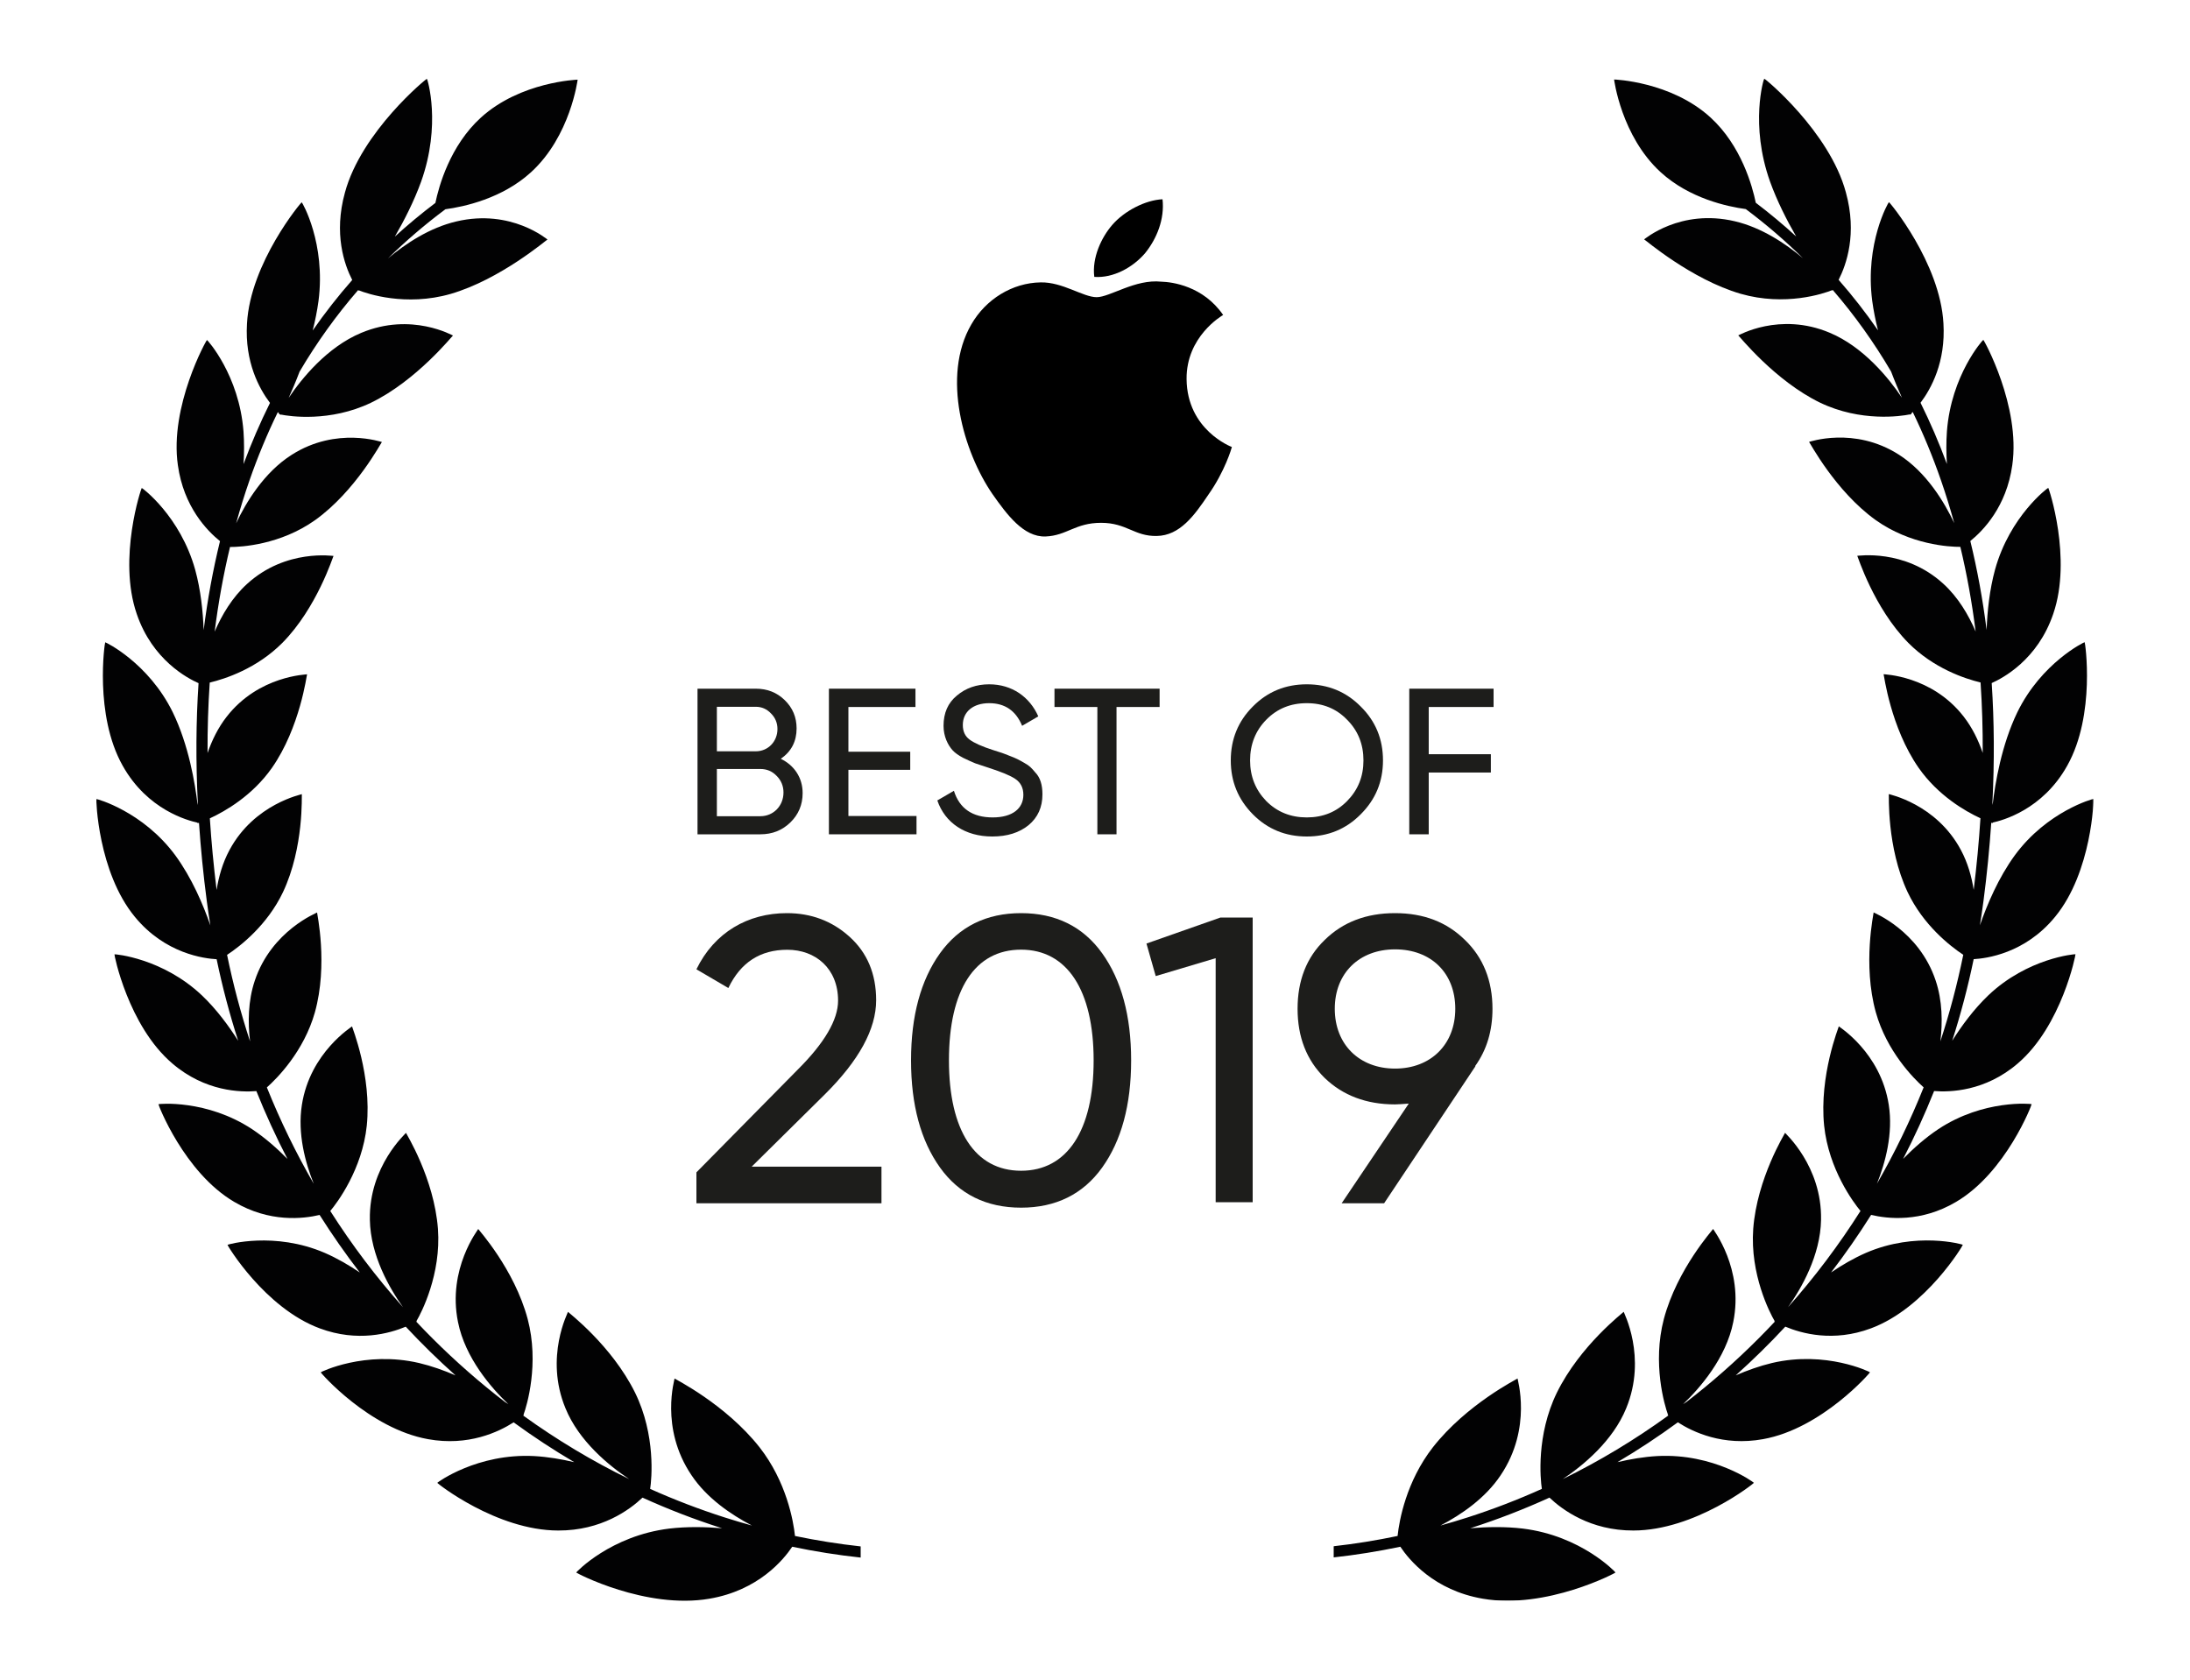
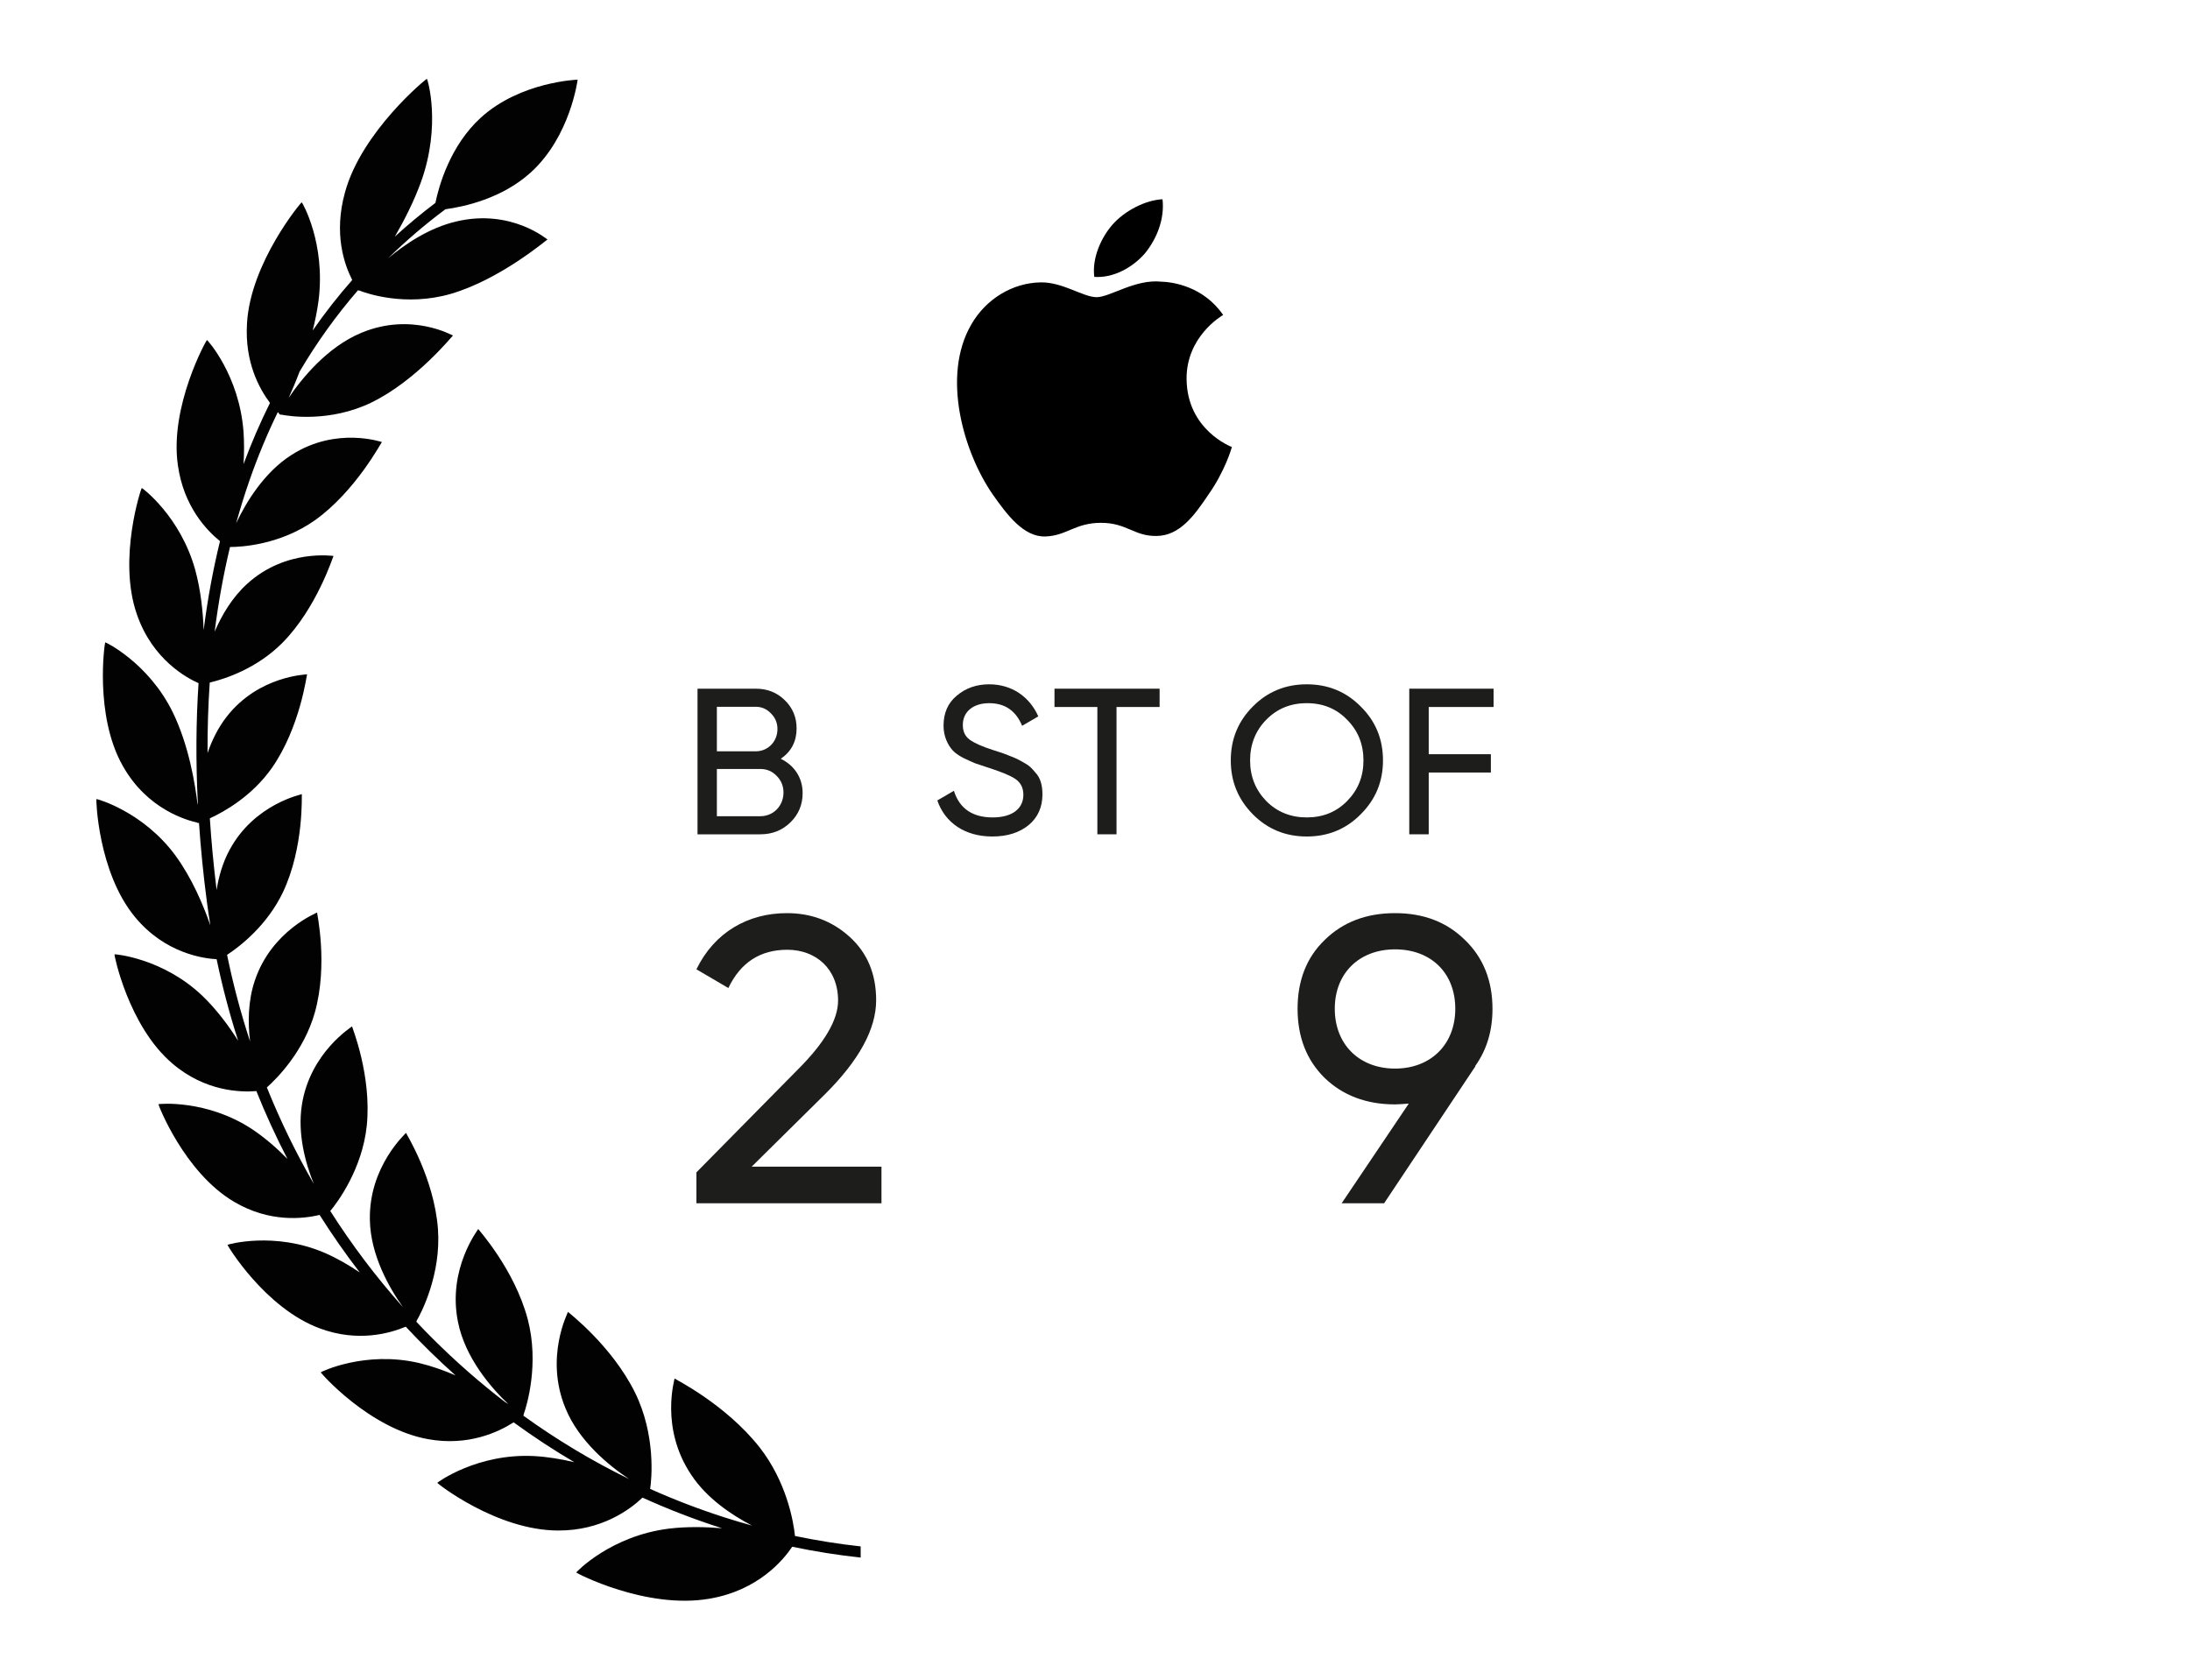
<svg xmlns="http://www.w3.org/2000/svg" xmlns:xlink="http://www.w3.org/1999/xlink" width="2000px" height="1534px" viewBox="0 0 2000 1534" version="1.1">
  <title>Awards_icon_2_v2</title>
  <desc>Created with Sketch.</desc>
  <defs>
-     <polygon id="path-1" points="0.737 0.84 694.857 0.84 694.857 1391 0.737 1391" />
-   </defs>
+     </defs>
  <g id="Awards_icon_2_v2" stroke="none" stroke-width="1" fill="none" fill-rule="evenodd">
    <g id="Group-30" transform="translate(88, 71)">
      <path d="M606.41,674.47 C618.386,674.47 627.512,664.968 627.512,652.81 C627.512,646.919 625.42,641.79 621.238,637.611 C617.245,633.43 612.303,631.338 606.41,631.338 L566.679,631.338 L566.679,674.47 L606.41,674.47 Z M566.679,574.53 L566.679,615.19 L602.227,615.19 C613.444,615.19 621.999,606.26 621.999,594.859 C621.999,589.35 620.097,584.599 616.104,580.609 C612.303,576.619 607.74,574.53 602.227,574.53 L566.679,574.53 Z M645,653.379 C645,664.019 641.199,672.949 633.785,680.17 C626.369,687.39 617.245,691 606.41,691 L549,691 L549,558 L602.227,558 C612.684,558 621.428,561.42 628.651,568.449 C635.876,575.479 639.488,584.029 639.488,594.29 C639.488,606.07 634.735,615.379 625.041,622.03 C637.206,627.92 645,639.131 645,653.379 L645,653.379 Z" id="Fill-1" fill="#1D1D1B" />
-       <polygon id="Fill-3" fill="#1D1D1B" points="686.798 674.28 749 674.28 749 691 669 691 669 558 748.043 558 748.043 574.72 686.798 574.72 686.798 615.57 743.258 615.57 743.258 632.1 686.798 632.1" />
      <path d="M768,660.069 L783.149,651.261 C788.262,667.536 800.191,675.577 818.556,675.577 C836.735,675.577 846.581,667.344 846.581,654.899 C846.581,648.581 844.12,643.794 839.385,640.539 C834.652,637.285 826.509,634.03 815.337,630.392 L802.652,626.18 C799.811,625.031 796.023,623.309 791.67,621.202 C787.314,618.905 784.095,616.607 782.012,614.308 C777.658,609.523 773.681,601.673 773.681,591.909 C773.681,580.229 777.658,571.039 785.8,564.337 C793.941,557.445 803.787,554 815.337,554 C836.355,554 852.451,565.678 860.214,583.293 L845.445,591.909 C839.763,578.123 829.727,571.231 815.337,571.231 C800.948,571.231 791.29,578.888 791.29,591.143 C791.29,597.078 793.373,601.481 797.54,604.543 C801.706,607.608 808.9,610.862 819.125,614.118 L826.889,616.607 C828.404,617.182 830.676,617.947 833.894,619.286 C840.522,621.775 842.036,622.736 847.148,625.606 C852.451,628.479 854.154,630.584 857.374,634.414 C862.108,639.198 864,646.092 864,654.516 C864,666.196 859.835,675.577 851.314,682.66 C842.795,689.554 831.812,693 818.178,693 C793.373,693 775.008,680.555 768,660.069" id="Fill-5" fill="#1D1D1B" />
      <polygon id="Fill-7" fill="#1D1D1B" points="971 558 971 574.72 931.651 574.72 931.651 691 914.16 691 914.16 574.72 875 574.72 875 558" />
      <path d="M1142.213,586.357 C1132.436,576.21 1120.165,571.232 1105.403,571.232 C1090.641,571.232 1078.372,576.21 1068.401,586.357 C1058.624,596.314 1053.639,608.759 1053.639,623.501 C1053.639,638.244 1058.624,650.497 1068.401,660.643 C1078.372,670.601 1090.641,675.577 1105.403,675.577 C1120.165,675.577 1132.436,670.601 1142.213,660.643 C1152.184,650.497 1157.169,638.244 1157.169,623.501 C1157.169,608.759 1152.184,596.314 1142.213,586.357 M1056.131,574.294 C1069.552,560.702 1086.038,554 1105.403,554 C1124.768,554 1141.256,560.702 1154.676,574.294 C1168.288,587.696 1175,604.164 1175,623.501 C1175,642.838 1168.288,659.113 1154.676,672.707 C1141.256,686.3 1124.768,693 1105.403,693 C1086.038,693 1069.552,686.3 1056.131,672.707 C1042.711,659.113 1036,642.838 1036,623.501 C1036,604.164 1042.711,587.696 1056.131,574.294" id="Fill-9" fill="#1D1D1B" />
      <polygon id="Fill-11" fill="#1D1D1B" points="1276 574.72 1216.77 574.72 1216.77 617.849 1273.518 617.849 1273.518 634.57 1216.77 634.57 1216.77 691 1199 691 1199 558 1276 558" />
      <path d="M548,1028 L548,999.754 L640.351,906.091 C665.028,881.561 677.367,860.378 677.367,842.909 C677.367,813.546 656.803,796.448 631.004,796.448 C606.327,796.448 588.379,807.974 577.164,831.388 L548,814.291 C564.451,780.468 595.11,763 630.631,763 C652.69,763 671.758,770.062 687.836,784.559 C703.913,799.052 712.139,818.379 712.139,842.537 C712.139,868.925 696.436,897.545 665.402,928.393 L598.475,994.548 L717,994.548 L717,1028 L548,1028 Z" id="Fill-13" fill="#1D1D1B" />
-       <path d="M844.5,998.283 C886.56,998.283 910.756,961.599 910.756,897.502 C910.756,833.399 886.56,796.347 844.5,796.347 C802.438,796.347 778.617,832.66 778.617,897.502 C778.617,961.599 802.438,998.283 844.5,998.283 M844.5,1032 C812.861,1032 787.921,1019.772 770.427,995.318 C752.932,970.864 744,938.257 744,897.502 C744,856.743 752.932,824.136 770.427,799.683 C787.921,775.228 812.861,763 844.5,763 C876.139,763 901.079,775.228 918.573,799.683 C936.066,824.136 945,856.743 945,897.502 C945,938.257 936.066,970.864 918.573,995.318 C901.079,1019.772 876.139,1032 844.5,1032" id="Fill-15" fill="#1D1D1B" />
-       <polygon id="Fill-17" fill="#1D1D1B" points="1026.606 767 1056 767 1056 1027 1022.197 1027 1022.197 804.143 967.45 820.486 959 790.771" />
      <path d="M1130.976,850.343 C1130.976,883.049 1153.502,904.976 1186,904.976 C1218.496,904.976 1241.024,883.049 1241.024,850.343 C1241.024,817.636 1218.865,796.077 1186,796.077 C1153.502,796.077 1130.976,817.636 1130.976,850.343 M1259.118,902.749 L1259.489,902.749 L1176.027,1028 L1137.253,1028 L1198.555,936.942 C1193.015,937.312 1188.954,937.684 1186,937.684 C1159.781,937.684 1138.361,929.505 1121.742,913.526 C1105.123,897.172 1097,875.987 1097,850.343 C1097,824.695 1105.123,803.514 1121.742,787.53 C1138.361,771.177 1159.781,763 1186,763 C1212.219,763 1233.27,771.177 1249.887,787.53 C1266.504,803.514 1275,824.695 1275,850.343 C1275,870.412 1269.828,887.88 1259.118,902.749" id="Fill-19" fill="#1D1D1B" />
      <g id="Group-23" transform="translate(1129, 0)">
        <mask id="mask-2" fill="white">
          <use xlink:href="#path-1" />
        </mask>
        <g id="Clip-22" />
-         <path d="M625.761,900.244 C665.951,865.834 678.904,800.2 678.393,800.534 C678.188,800.271 634.691,803.894 598.689,838.192 C585.627,850.73 574.602,865.655 565.842,879.548 C573.667,855.215 580.219,830.346 585.45,805.028 C596.586,804.395 632.258,800.098 659.86,766.284 C693.53,725.312 695.259,658.31 694.805,658.716 C694.556,658.487 652.588,669.912 623.029,710.146 C608.02,730.738 597.694,755.167 591.145,774.109 C592.342,766.722 593.436,759.303 594.408,751.851 C597.566,727.645 599.915,703.882 601.488,680.559 C601.584,680.537 601.702,680.511 601.838,680.483 C602.442,680.676 602.788,680.768 602.808,680.749 C602.83,680.774 602.86,680.597 602.891,680.254 C611.313,678.389 648.326,668.827 670.913,628.262 C697.016,581.784 687.187,515.078 686.789,515.543 C686.497,515.355 647.447,534.269 625.372,579.416 C610.873,609.356 605.079,644.159 602.731,664.175 C602.687,663.44 602.637,662.691 602.581,661.92 C604.452,624.343 604.222,587.968 601.902,552.864 C611.798,548.448 643.819,531.808 658.122,489.63 C675.603,438.814 653.874,374.07 653.535,374.588 C653.198,374.441 618.489,400.34 604.952,449.26 C599.918,467.742 597.875,487.25 597.261,504.372 C593.727,476.388 588.766,449.295 582.384,423.132 C594.113,413.648 615.406,391.831 620.696,353.842 C628.474,299.983 594.508,238.866 594.225,239.425 C593.842,239.327 564.936,271.506 561.011,322.937 C560.293,332.898 560.381,342.976 560.979,352.758 C553.829,333.418 545.797,314.791 536.92,296.864 C546.659,283.907 559.966,259.603 557.831,224.374 C554.806,168.881 508.26,113.054 508.041,113.643 C507.61,113.602 485.997,151.163 492.778,203.723 C493.996,212.836 495.852,221.922 498.071,230.723 C486.939,214.605 474.94,199.231 462.108,184.589 C469.229,170.63 479.17,142.48 468.732,104.703 C453.782,49.11 394.321,0.236 394.164,0.84 C393.687,0.864 380.888,42.716 399.489,94.903 C405.935,112.704 414.664,129.958 423.344,144.96 C411.599,134.197 399.3,123.936 386.453,114.18 C383.352,99.076 373.218,61.98 345.103,36.281 C309.039,3.317 257.054,1.594 257.054,1.594 C257.054,1.594 263.535,53.317 299.598,86.281 C325.79,110.224 360.368,117.679 377.341,119.97 C395.919,133.871 413.327,148.853 429.583,164.871 C413.456,151.289 391.613,136.781 367.332,131.095 C317.174,119.234 284.384,147.942 284.478,147.617 C285.137,147.697 327.331,184.13 372.686,197.336 C413.402,209.034 448.58,197.107 456.093,194.043 C456.234,194.241 456.331,194.383 456.329,194.403 C456.292,194.403 456.434,194.182 456.692,193.795 C456.697,193.794 456.7,193.792 456.705,193.789 C476.59,216.796 494.359,241.663 510.005,268.323 C513.53,277.636 517.007,285.789 519.909,292.242 C508.084,274.582 484.924,245.867 453.939,232.893 C408.014,213.542 370.323,235.626 370.452,235.315 C371.028,235.477 403.719,276.666 445.144,296.753 C482.313,314.611 519.134,309.163 527.102,307.495 C527.196,307.704 527.261,307.856 527.257,307.874 C527.224,307.87 527.411,307.684 527.743,307.358 C528.353,307.218 528.696,307.121 528.706,307.095 C528.742,307.107 528.671,306.918 528.518,306.59 C528.875,306.234 529.307,305.793 529.79,305.29 C539.475,325.246 548.096,346.086 555.623,367.803 C560.034,380.531 564.046,393.532 567.693,406.776 C558.68,387.607 542.206,360.225 517.159,344.271 C476.122,318.001 434.945,332.861 435.11,332.569 C435.602,332.801 459.082,377.537 495.92,403.962 C527.562,426.493 563.136,428.539 573.273,428.478 C579.232,453.405 583.889,479.193 587.245,505.802 C580.707,490.553 571.235,474.482 557.721,462.17 C522.213,429.67 478.929,436.9 479.127,436.631 C479.537,436.925 494.107,484.004 525.71,516.102 C548.822,539.423 577.511,548.931 591.726,552.321 C593.145,573.317 593.81,594.775 593.708,616.689 C589.762,605.158 584.19,593.616 576.351,583.54 C546.986,545.613 502.948,545.004 503.181,544.764 C503.514,545.11 509.46,593.333 535.209,630.325 C552.867,655.525 577.488,669.805 591.625,676.339 C590.253,697.758 588.203,719.567 585.473,741.749 C583.538,729.474 579.955,716.859 573.778,705.341 C551.158,662.914 507.68,654.445 507.941,654.244 C508.199,654.631 505.815,702.796 525.111,743.788 C539.335,773.777 563.63,792.9 575.944,801.047 C570.463,827.941 563.472,854.327 555.032,880.092 C557.097,862.919 556.944,843.047 550.721,824.548 C535.418,778.658 493.792,762.512 494.084,762.351 C494.266,762.769 483.851,809.688 496.104,853.662 C506.07,889.056 530.289,913.716 539.753,922.121 C527.59,952.52 513.343,981.917 497.113,1010.116 C504.737,991.091 512.023,964.347 507.907,938.141 C500.482,889.948 461.955,866.495 462.276,866.382 C462.388,866.823 444.228,911.304 448.878,957.129 C453.033,996.995 475.767,1027.481 482.083,1034.987 C462.451,1065.98 440.347,1095.377 415.91,1122.884 C428.006,1105.923 445.508,1075.6 446.055,1043.116 C447.054,993.896 412.84,963.705 413.188,963.643 C413.23,964.097 387.614,1004.956 384.121,1051.382 C381.118,1092.833 399.215,1128.006 403.611,1135.448 C403.46,1135.598 403.345,1135.705 403.324,1135.708 C403.315,1135.683 403.532,1135.806 403.918,1136.024 C383.969,1157.325 362.583,1177.424 339.827,1196.163 C334.339,1200.683 328.79,1205.096 323.19,1209.422 C322.096,1210.124 321.058,1210.801 320.053,1211.46 C335.345,1196.912 359.332,1169.374 365.881,1136.474 C375.819,1087.622 347.115,1051.453 347.487,1051.45 C347.456,1051.905 314.685,1087.962 302.519,1133.619 C291.785,1174.406 303.227,1212.742 306.223,1220.949 C306.042,1221.07 305.911,1221.153 305.886,1221.153 C305.881,1221.127 306.093,1221.305 306.473,1221.619 C306.508,1221.709 306.538,1221.785 306.568,1221.859 C275.926,1244.059 243.74,1263.436 210.193,1279.877 C228.694,1267.544 255.94,1245.152 268.105,1215.23 C287.484,1168.257 265.432,1127.067 265.834,1127.129 C265.741,1127.577 226.097,1157.655 204.754,1201.06 C185.901,1239.731 189.684,1279.94 191.093,1288.847 C169.136,1298.734 146.632,1307.403 123.626,1314.807 C115.27,1317.494 106.885,1319.995 98.477,1322.327 C117.697,1312.294 139.59,1297.231 153.44,1276.411 C182.737,1232.942 168.469,1187.885 168.895,1188.015 C168.728,1188.447 122.511,1211.376 91.508,1250.924 C67.256,1282.105 60.806,1317.691 59.343,1331.847 C39.909,1335.922 20.363,1339.066 0.737,1341.254 L0.737,1351.451 C21.203,1349.206 41.582,1345.946 61.843,1341.681 C69.728,1353.495 92.553,1381.556 137.22,1389.155 C195.13,1399.136 259.085,1365.367 258.33,1365.195 C258.327,1364.841 226.949,1331.592 173.528,1325.078 C157.705,1323.212 141.121,1323.496 125.63,1324.802 C125.993,1324.685 126.355,1324.576 126.718,1324.459 C151.064,1316.623 174.856,1307.398 198.041,1296.829 C209.727,1307.921 235.389,1326.988 274.707,1326.865 C330.987,1326.818 385.43,1283.341 384.717,1283.29 C384.672,1282.944 348.347,1256.133 296.502,1258.865 C284.267,1259.563 271.897,1261.656 260.132,1264.429 C279.017,1253.265 297.418,1241.136 315.288,1228.048 C328.886,1236.819 356.472,1250.075 393.091,1243.426 C446.813,1233.813 491.387,1182.29 490.723,1182.351 C490.641,1182.017 450.6,1162.309 401.26,1173.866 C389.882,1176.583 378.672,1180.604 368.149,1185.167 C383.966,1170.989 399.07,1156.145 413.426,1140.673 C428.056,1146.845 457.191,1155.091 491.585,1142.236 C541.78,1123.626 576.154,1065.731 575.542,1065.894 C575.419,1065.576 532.921,1053.436 487.047,1073.277 C475.817,1078.19 465.057,1084.484 455.21,1091.176 C468.21,1074.219 480.411,1056.68 491.784,1038.604 C506.689,1042.155 537.253,1045.762 569.405,1026.703 C615.099,999.786 638.931,937.19 638.37,937.443 C638.207,937.151 594.55,932.851 553.108,960.312 C541.3,968.206 530.47,977.798 521.012,987.459 C531.419,967.321 540.86,946.636 549.31,925.478 C563.401,926.62 595.84,926.014 625.761,900.244" id="Fill-21" fill="#020203" mask="url(#mask-2)" />
      </g>
      <path d="M638.011,1331.855 C636.545,1317.7 630.069,1282.118 605.72,1250.94 C574.595,1211.398 528.198,1188.47 528.029,1188.039 C528.459,1187.909 514.132,1232.961 543.544,1276.425 C557.449,1297.243 579.43,1312.302 598.725,1322.335 C590.284,1320.004 581.866,1317.504 573.478,1314.815 C550.38,1307.412 527.789,1298.745 505.745,1288.859 C507.16,1279.954 510.958,1239.75 492.031,1201.083 C470.604,1157.682 430.805,1127.607 430.709,1127.158 C431.112,1127.096 408.975,1168.281 428.431,1215.251 C440.643,1245.168 467.995,1267.557 486.569,1279.889 C452.889,1263.451 420.577,1244.077 389.816,1221.879 C389.847,1221.802 389.876,1221.728 389.912,1221.639 C390.292,1221.325 390.506,1221.146 390.499,1221.174 C390.476,1221.174 390.343,1221.089 390.163,1220.968 C393.17,1212.762 404.657,1174.433 393.881,1133.65 C381.668,1087.998 348.768,1051.943 348.737,1051.488 C349.11,1051.491 320.293,1087.656 330.27,1136.503 C336.845,1169.402 360.926,1196.935 376.278,1211.481 C375.271,1210.824 374.228,1210.147 373.13,1209.445 C367.509,1205.119 361.936,1200.706 356.426,1196.186 C333.581,1177.448 312.111,1157.353 292.083,1136.052 C292.471,1135.836 292.688,1135.714 292.68,1135.737 C292.657,1135.734 292.545,1135.628 292.392,1135.477 C296.805,1128.037 314.972,1092.865 311.957,1051.42 C308.45,1004.999 282.736,964.145 282.776,963.692 C283.126,963.754 248.777,993.942 249.781,1043.157 C250.329,1075.635 267.901,1105.955 280.043,1122.914 C255.512,1095.412 233.321,1066.018 213.609,1035.028 C219.952,1027.522 242.774,997.041 246.946,957.178 C251.615,911.36 233.384,866.884 233.496,866.443 C233.818,866.556 195.138,890.005 187.685,938.194 C183.554,964.396 190.868,991.137 198.524,1010.159 C182.229,981.965 167.925,952.571 155.713,922.174 C165.216,913.772 189.532,889.112 199.536,853.723 C211.836,809.754 201.379,762.841 201.563,762.424 C201.854,762.585 160.065,778.728 144.702,824.614 C138.456,843.111 138.301,862.98 140.374,880.152 C131.901,854.389 124.882,828.007 119.382,801.113 C131.744,792.97 156.135,773.847 170.415,743.862 C189.786,702.874 187.393,654.715 187.65,654.328 C187.914,654.529 144.265,662.998 121.556,705.421 C115.353,716.937 111.757,729.551 109.814,741.826 C107.075,719.643 105.016,697.838 103.638,676.422 C117.832,669.889 142.548,655.61 160.275,630.411 C186.127,593.423 192.096,545.208 192.432,544.861 C192.665,545.1 148.453,545.711 118.971,583.633 C111.102,593.706 105.509,605.249 101.546,616.778 C101.445,594.867 102.113,573.41 103.538,552.416 C117.807,549.028 146.609,539.521 169.812,516.203 C201.54,484.109 216.165,437.035 216.578,436.741 C216.776,437.009 173.324,429.779 137.674,462.277 C124.109,474.586 114.6,490.656 108.037,505.902 C111.405,479.297 116.08,453.513 122.063,428.589 C132.239,428.65 167.953,426.603 199.72,404.076 C236.701,377.654 260.275,332.923 260.769,332.691 C260.935,332.983 219.596,318.125 178.395,344.392 C153.252,360.342 136.713,387.721 127.665,406.89 C131.326,393.647 135.353,380.648 139.782,367.921 C147.339,346.205 155.992,325.369 165.717,305.416 C166.202,305.917 166.636,306.358 166.994,306.714 C166.839,307.043 166.768,307.232 166.805,307.22 C166.816,307.244 167.16,307.342 167.772,307.483 C168.107,307.807 168.293,307.995 168.26,307.998 C168.254,307.979 168.319,307.829 168.417,307.62 C176.415,309.288 213.38,314.735 250.694,296.879 C292.283,276.794 325.103,235.609 325.681,235.448 C325.813,235.759 287.973,213.677 241.864,233.027 C210.758,245.998 187.508,274.709 175.637,292.367 C178.552,285.914 182.041,277.764 185.578,268.451 C201.287,241.794 219.126,216.929 239.09,193.927 C239.094,193.93 239.097,193.932 239.1,193.932 C239.359,194.32 239.503,194.541 239.466,194.541 C239.465,194.52 239.561,194.379 239.702,194.181 C247.246,197.244 282.562,209.171 323.436,197.473 C368.972,184.269 411.331,147.841 411.993,147.76 C412.088,148.085 379.169,119.38 328.813,131.24 C304.437,136.926 282.506,151.43 266.317,165.012 C282.636,148.996 300.114,134.014 318.765,120.117 C335.805,117.825 370.517,110.37 396.814,86.43 C433.018,53.471 439.525,1.754 439.525,1.754 C439.525,1.754 387.334,3.476 351.13,36.436 C322.905,62.133 312.731,99.225 309.615,114.327 C296.718,124.082 284.372,134.342 272.582,145.104 C281.296,130.103 290.058,112.85 296.529,95.051 C315.206,42.87 302.355,1.024 301.875,1 C301.718,0.396 242.024,49.264 227.015,104.851 C216.536,142.624 226.516,170.77 233.663,184.728 C220.783,199.368 208.735,214.74 197.559,230.856 C199.787,222.056 201.65,212.973 202.873,203.86 C209.682,151.306 187.984,113.747 187.55,113.791 C187.331,113.2 140.602,169.022 137.566,224.509 C135.422,259.731 148.782,284.035 158.559,296.99 C149.646,314.915 141.583,333.539 134.406,352.878 C135.004,343.097 135.094,333.019 134.373,323.06 C130.433,271.635 101.413,239.46 101.028,239.556 C100.745,238.997 66.645,300.109 74.454,353.962 C79.763,391.945 101.141,413.759 112.915,423.243 C106.509,449.404 101.529,476.495 97.981,504.476 C97.364,487.357 95.313,467.849 90.257,449.368 C76.669,400.452 41.824,374.557 41.484,374.704 C41.145,374.186 19.329,438.922 36.879,489.732 C51.24,531.908 83.386,548.545 93.322,552.959 C90.992,588.06 90.761,624.429 92.638,662.003 C92.582,662.775 92.533,663.525 92.488,664.26 C90.132,644.247 84.315,609.447 69.759,579.51 C47.597,534.366 8.394,515.454 8.099,515.645 C7.699,515.179 -2.168,581.877 24.039,628.349 C46.715,668.911 83.875,678.472 92.327,680.336 C92.359,680.68 92.389,680.856 92.412,680.83 C92.431,680.85 92.779,680.757 93.385,680.564 C93.522,680.593 93.641,680.619 93.737,680.639 C95.317,703.96 97.673,727.722 100.844,751.923 C101.82,759.377 102.919,766.794 104.12,774.18 C97.545,755.242 87.179,730.815 72.109,710.223 C42.434,669.994 0.303,658.572 0.053,658.801 C-0.402,658.394 1.334,725.389 35.134,766.356 C62.846,800.167 98.658,804.461 109.838,805.096 C115.09,830.411 121.668,855.277 129.522,879.607 C120.728,865.714 109.66,850.792 96.547,838.255 C60.402,803.96 16.734,800.338 16.53,800.601 C16.016,800.267 29.021,865.894 69.368,900.301 C99.407,926.068 131.972,926.674 146.119,925.531 C154.603,946.688 164.08,967.369 174.53,987.506 C165.033,977.845 154.16,968.254 142.306,960.362 C100.703,932.905 56.874,937.202 56.71,937.496 C56.147,937.243 80.073,999.832 125.946,1026.745 C158.224,1045.802 188.907,1042.195 203.873,1038.646 C215.288,1056.717 227.538,1074.257 240.588,1091.21 C230.703,1084.52 219.902,1078.226 208.628,1073.314 C162.573,1053.474 119.909,1065.615 119.785,1065.93 C119.169,1065.769 153.676,1123.657 204.072,1142.265 C238.6,1155.119 267.85,1146.874 282.539,1140.703 C296.95,1156.171 312.114,1171.015 327.993,1185.19 C317.427,1180.629 306.174,1176.606 294.753,1173.89 C245.218,1162.336 205.018,1182.041 204.937,1182.376 C204.271,1182.315 249.022,1233.832 302.955,1243.444 C339.714,1250.09 367.411,1236.838 381.06,1228.068 C399.003,1241.154 417.475,1253.282 436.433,1264.444 C424.624,1261.672 412.205,1259.577 399.92,1258.881 C347.872,1256.147 311.405,1282.957 311.359,1283.302 C310.643,1283.353 365.3,1326.826 421.803,1326.871 C461.273,1326.995 487.037,1307.932 498.77,1296.839 C522.046,1307.407 545.931,1316.633 570.373,1324.467 C570.737,1324.585 571.102,1324.693 571.466,1324.809 C555.913,1323.505 539.265,1323.22 523.379,1325.086 C469.748,1331.599 438.247,1364.843 438.243,1365.199 C437.484,1365.371 501.692,1399.135 559.829,1389.156 C604.673,1381.558 627.586,1353.498 635.502,1341.686 C656.223,1346.031 677.068,1349.329 698,1351.577 L698,1341.382 C677.911,1339.188 657.904,1336.01 638.011,1331.855" id="Fill-24" fill="#020203" />
      <path d="M995.641,275.229 C995.286,236.438 1027.551,217.56 1029.028,216.678 C1010.757,190.162 982.432,186.534 972.484,186.253 C948.692,183.768 925.628,200.421 913.505,200.421 C901.146,200.421 882.48,186.5 862.381,186.911 C836.507,187.309 812.29,202.221 799.012,225.378 C771.612,272.594 792.049,341.989 818.296,380.155 C831.429,398.844 846.775,419.721 866.857,418.981 C886.508,418.169 893.846,406.508 917.567,406.508 C941.068,406.508 947.954,418.981 968.444,418.51 C989.532,418.169 1002.816,399.738 1015.487,380.872 C1030.663,359.444 1036.755,338.344 1037,337.263 C1036.509,337.098 996.042,321.735 995.641,275.229" id="Fill-26" fill="#000000" />
      <path d="M957.704,160.283 C968.381,147.108 975.691,129.189 973.661,111 C958.201,111.676 938.866,121.539 927.736,134.431 C917.889,145.782 909.089,164.396 911.361,181.89 C928.726,183.161 946.558,173.25 957.704,160.283" id="Fill-28" fill="#000000" />
    </g>
  </g>
</svg>